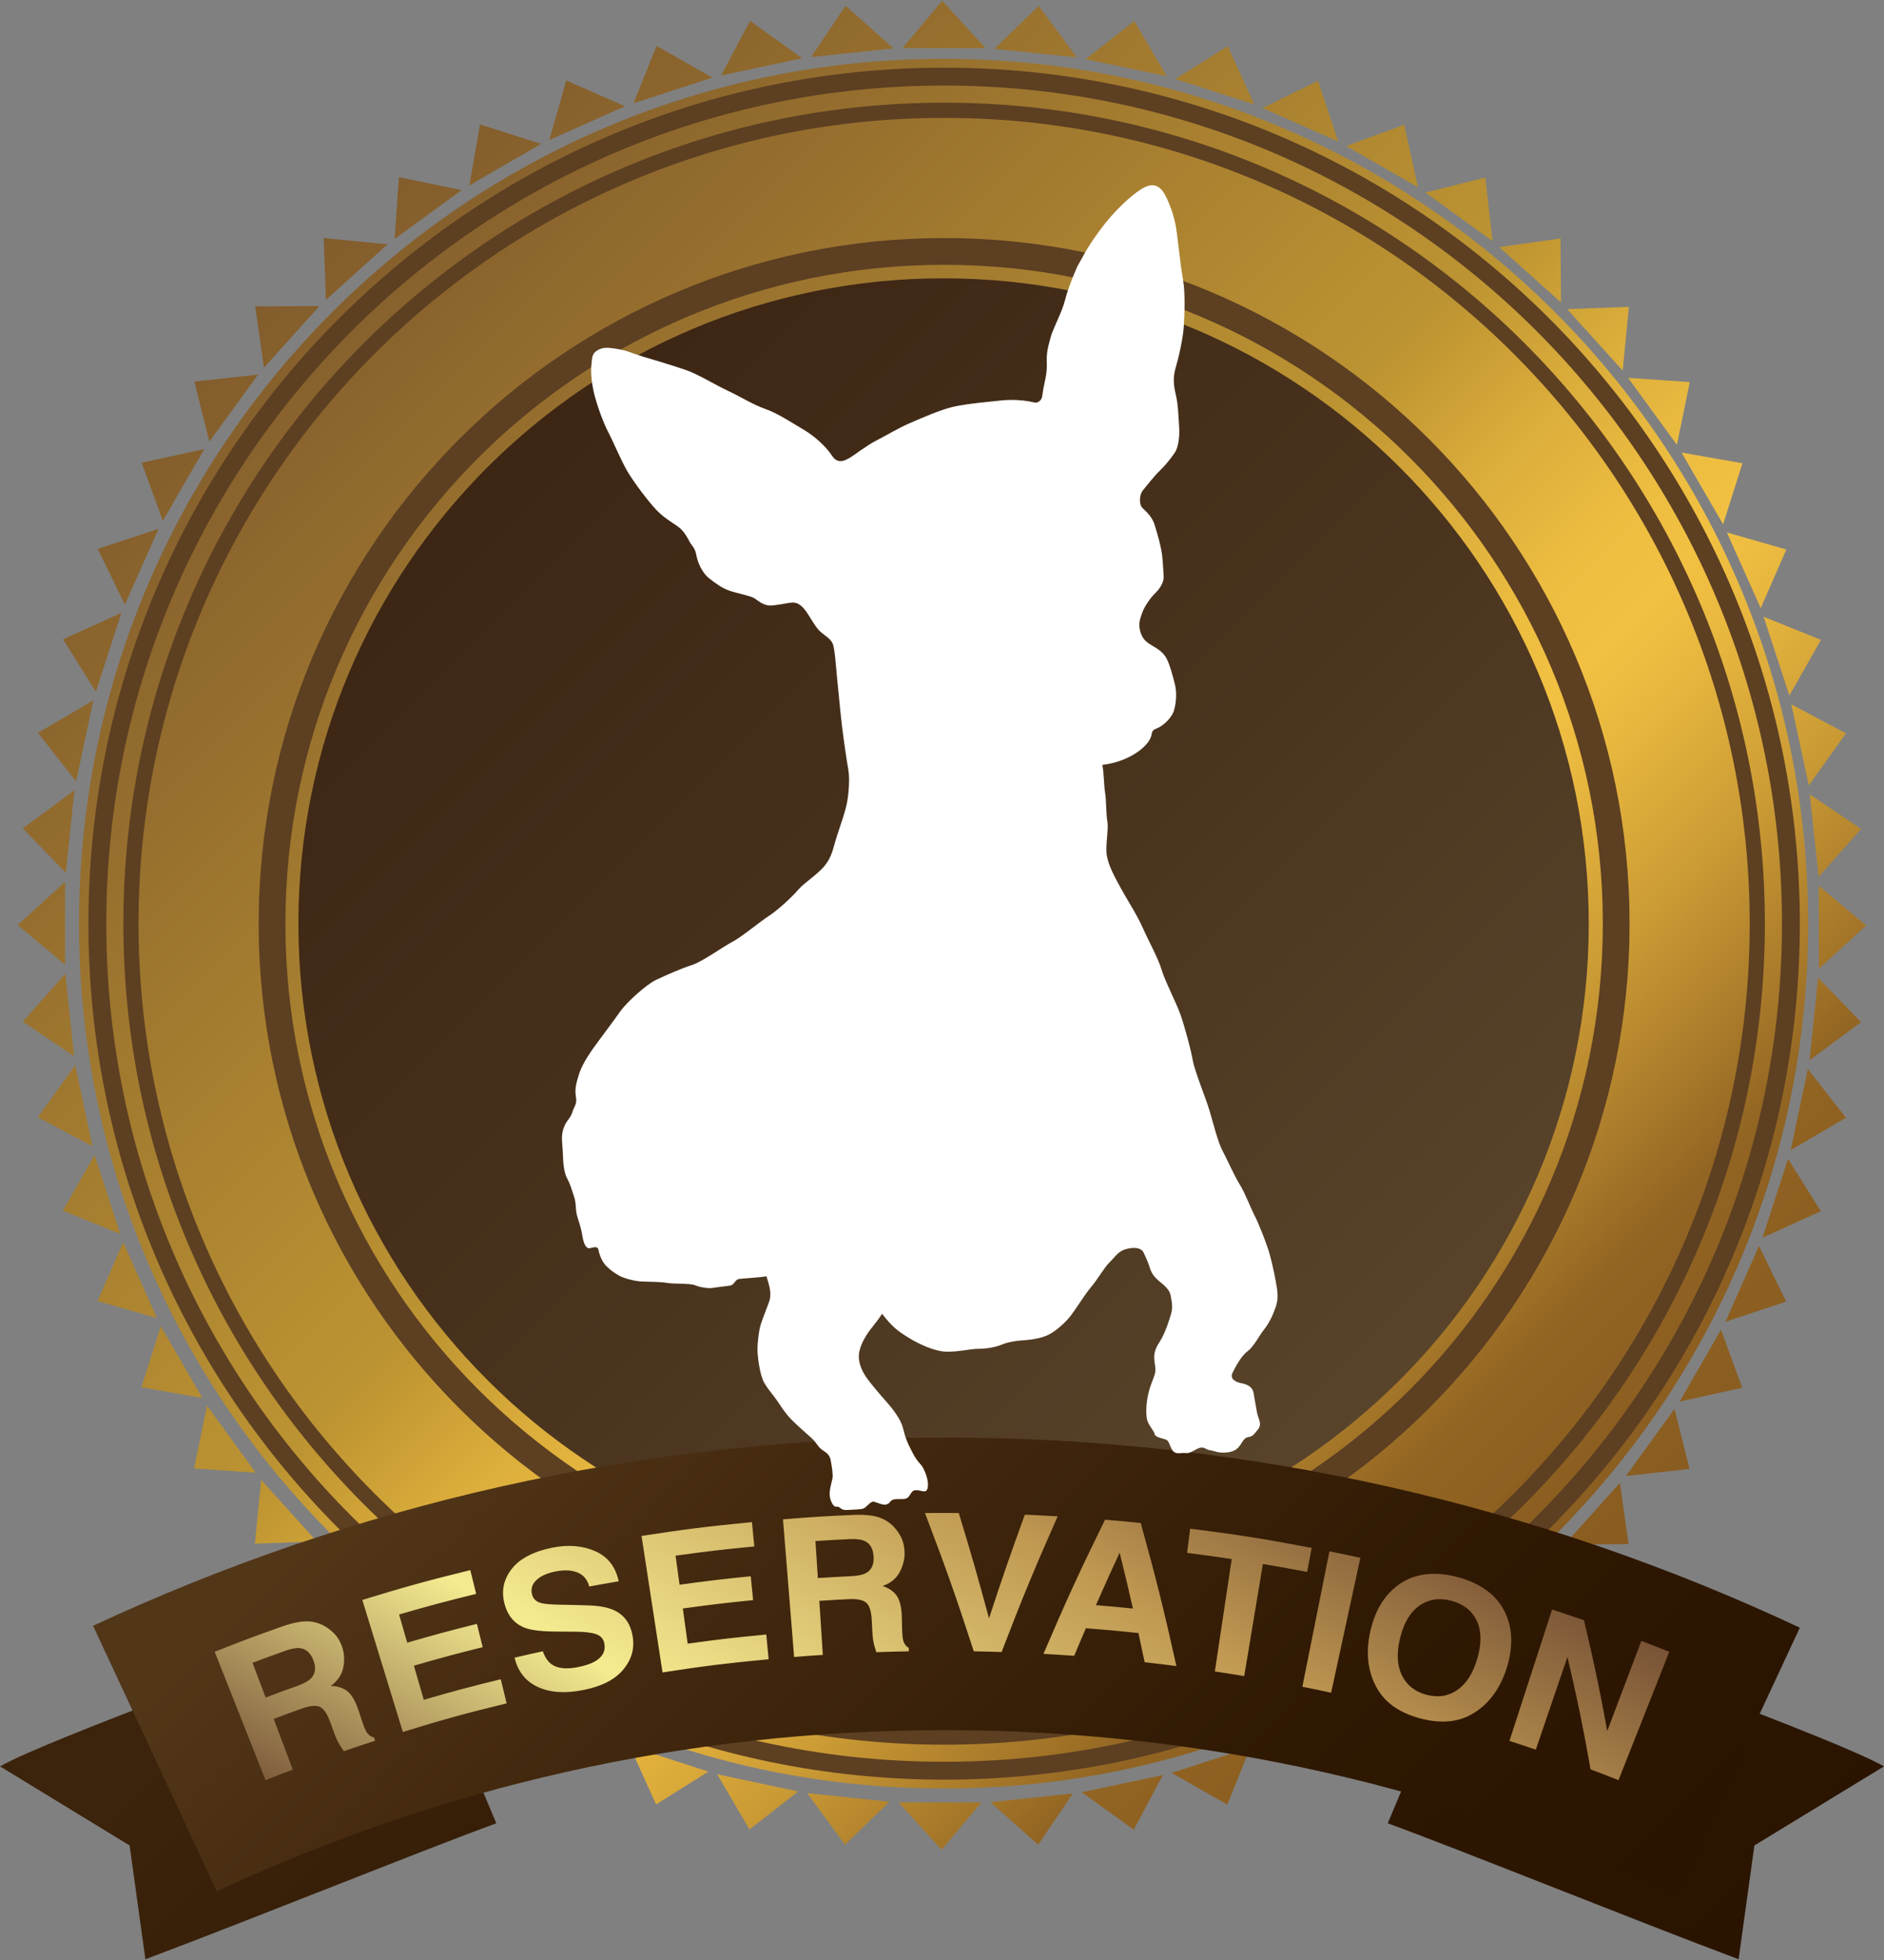
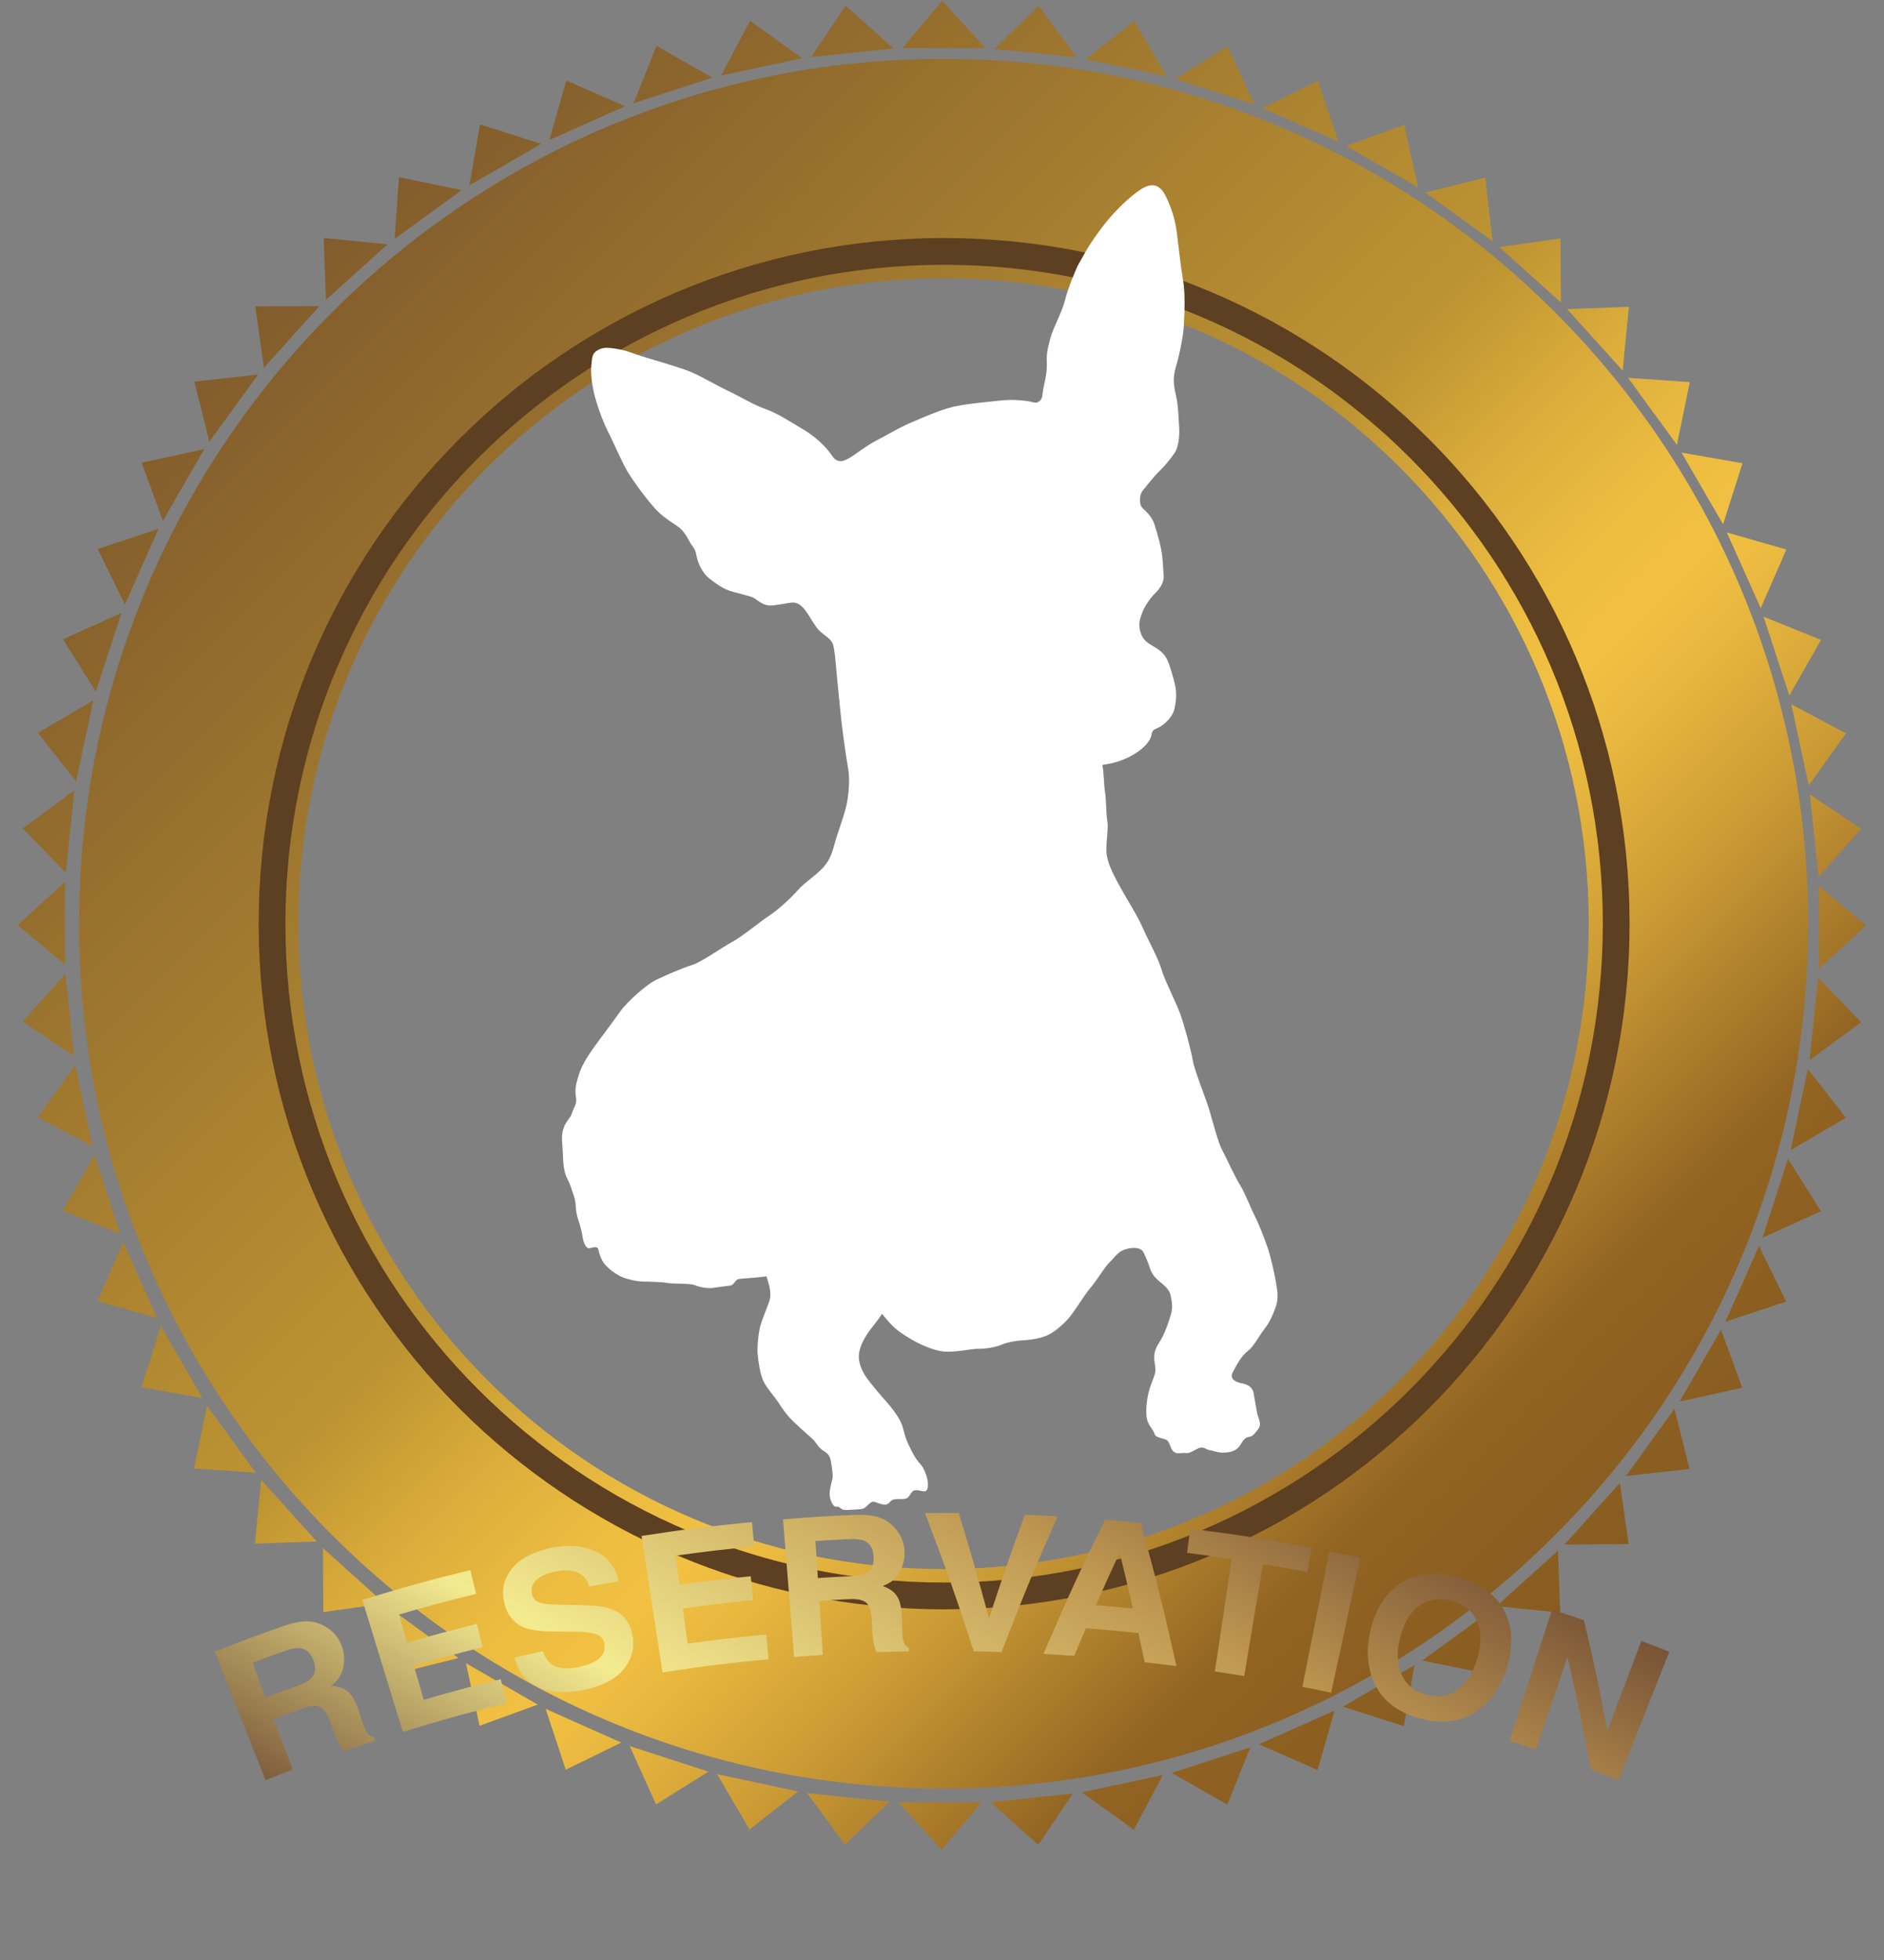
<svg xmlns="http://www.w3.org/2000/svg" id="uuid-c5277063-471c-4263-849f-fe3e1b78e5ce" data-name="logo-saisongroup" width="100" height="104" viewBox="0 0 100 104">
  <rect x="0" y="0" width="100" height="104" fill="#808080" stroke="none" />
  <defs>
    <linearGradient id="uuid-50934d88-b69a-48ba-901b-6e5b03bc0237" data-name="名称未設定グラデーション 16" x1="-766.486" y1="-530.705" x2="-765.305" y2="-530.705" gradientTransform="translate(-55527.224 -10032.109) rotate(-135) scale(60.619 -60.619)" gradientUnits="userSpaceOnUse">
      <stop offset="0" stop-color="#59442b" />
      <stop offset=".447" stop-color="#4a341e" />
      <stop offset="1" stop-color="#3c2513" />
    </linearGradient>
    <linearGradient id="uuid-ed2b36ea-0fc1-4262-9bd3-a1b7c42201f6" data-name="名称未設定グラデーション 17" x1="-769.075" y1="-520.808" x2="-767.895" y2="-520.808" gradientTransform="translate(-75616.416 -14486.649) rotate(-135) scale(82.998 -82.998)" gradientUnits="userSpaceOnUse">
      <stop offset="0" stop-color="#875a20" />
      <stop offset=".11" stop-color="#906322" />
      <stop offset=".126" stop-color="#926523" />
      <stop offset=".147" stop-color="#9d6f26" />
      <stop offset=".244" stop-color="#cb9b35" />
      <stop offset=".32" stop-color="#e7b63e" />
      <stop offset=".363" stop-color="#f2c142" />
      <stop offset=".41" stop-color="#ecbc40" />
      <stop offset=".473" stop-color="#dbad3b" />
      <stop offset=".544" stop-color="#c09632" />
      <stop offset=".551" stop-color="#bd9432" />
      <stop offset="1" stop-color="#825c2c" />
    </linearGradient>
    <linearGradient id="uuid-d335e008-42bf-4a6d-bb6b-d7e12a906734" data-name="名称未設定グラデーション 18" x1="-766.69" y1="-530.153" x2="-765.509" y2="-530.153" gradientTransform="translate(-56235.253 -10150.181) rotate(-135) scale(61.407 -61.407)" gradientUnits="userSpaceOnUse">
      <stop offset="0" stop-color="#2a1400" />
      <stop offset=".472" stop-color="#301903" />
      <stop offset=".927" stop-color="#3c230b" />
      <stop offset="1" stop-color="#3c230b" />
    </linearGradient>
    <linearGradient id="uuid-19aa0654-8767-485b-95ca-5359a7c71b21" data-name="名称未設定グラデーション 19" x1="-766.269" y1="-531.748" x2="-765.088" y2="-531.748" gradientTransform="translate(-53919.027 -9640.781) rotate(-135) scale(58.827 -58.827)" gradientUnits="userSpaceOnUse">
      <stop offset="0" stop-color="#2a1400" />
      <stop offset=".28" stop-color="#301903" />
      <stop offset=".668" stop-color="#42280e" />
      <stop offset=".926" stop-color="#523618" />
      <stop offset="1" stop-color="#523618" />
    </linearGradient>
    <linearGradient id="uuid-06b01f6a-d6a1-41ab-baf1-6e91090e31ef" data-name="名称未設定グラデーション 20" x1="38.537" y1="108.568" x2="60.114" y2="71.195" gradientUnits="userSpaceOnUse">
      <stop offset="0" stop-color="#7f5d3d" />
      <stop offset=".328" stop-color="#f4eb90" />
      <stop offset=".73" stop-color="#bf9751" />
      <stop offset="1" stop-color="#785336" />
    </linearGradient>
  </defs>
-   <path d="m85.99,49.078c0-19.761-16.019-35.78-35.78-35.78S14.429,29.317,14.429,49.078s16.021,35.78,35.78,35.78,35.78-16.019,35.78-35.78" style="fill: url(#uuid-50934d88-b69a-48ba-901b-6e5b03bc0237); stroke-width: 0px;" />
  <path d="m50.083,94.9c-25.343,0-45.889-20.546-45.889-45.889S24.739,3.121,50.083,3.121s45.891,20.546,45.891,45.891-20.546,45.889-45.891,45.889m34.246-45.889c0-18.914-15.331-34.244-34.246-34.244S15.839,30.097,15.839,49.011s15.333,34.244,34.244,34.244,34.246-15.331,34.246-34.244M47.902,2.555h4.406L50.01.039l-2.108,2.516Zm-4.853.474l4.379-.46-2.546-2.263-1.833,2.723Zm-4.776.978l4.306-.916-2.768-1.983-1.538,2.899Zm-4.649,1.473l4.188-1.36-2.961-1.685-1.226,3.045Zm-4.469,1.949l4.023-1.791-3.121-1.365-.901,3.156Zm-4.241,2.407l3.811-2.201-3.245-1.032-.567,3.233Zm-3.966,2.839l3.561-2.588-3.334-.686-.227,3.275Zm-3.647,3.235l3.269-2.946-3.388-.334.118,3.28Zm-3.291,3.6l2.945-3.271-3.405.02.46,3.251Zm-2.895,3.924l2.586-3.561-3.385.375.798,3.186Zm-2.47,4.204l2.2-3.811-3.325.727,1.125,3.084Zm-2.015,4.44l1.788-4.021-3.231,1.072,1.443,2.95Zm-1.543,4.627l1.36-4.186-3.101,1.403,1.742,2.783Zm-1.048,4.762l.913-4.304-2.938,1.72,2.025,2.585Zm-.547,4.846l.458-4.378-2.74,2.016,2.281,2.362Zm-.036,4.877v-4.401l-2.516,2.292,2.516,2.11Zm.474,4.853l-.46-4.376-2.263,2.541,2.723,1.835Zm.978,4.778l-.915-4.304-1.983,2.764,2.898,1.54Zm1.473,4.648l-1.36-4.186-1.685,2.956,3.045,1.23Zm1.951,4.469l-1.79-4.02-1.368,3.116,3.158.903Zm2.407,4.241l-2.201-3.811-1.032,3.241,3.233.57Zm2.836,3.966l-2.586-3.558-.69,3.33,3.276.228Zm3.237,3.648l-2.948-3.268-.335,3.385,3.283-.117Zm3.598,3.29l-3.27-2.941.02,3.399,3.25-.458Zm3.924,2.895l-3.558-2.583.373,3.378,3.185-.795Zm4.207,2.47l-3.811-2.198.725,3.321,3.086-1.123Zm4.438,2.016l-4.016-1.788,1.065,3.228,2.951-1.44Zm4.627,1.542l-4.183-1.357,1.4,3.096,2.783-1.74Zm4.763,1.049l-4.303-.913,1.716,2.934,2.586-2.022Zm4.845.546l-4.373-.458,2.011,2.738,2.361-2.28Zm4.877.036h-4.398l2.285,2.515,2.113-2.515Zm4.854-.473l-4.374.46,2.535,2.261,1.84-2.721Zm4.775-.978l-4.3.915,2.761,1.985,1.538-2.9Zm4.65-1.474l-4.181,1.361,2.955,1.683,1.226-3.045Zm4.469-1.95l-4.016,1.792,3.113,1.365.903-3.156Zm4.241-2.406l-3.806,2.202,3.238,1.03.568-3.231Zm3.966-2.837l-3.555,2.588,3.328.685.227-3.273Zm3.649-3.236l-3.265,2.945,3.381.335-.117-3.28Zm3.287-3.601l-2.938,3.271,3.398-.022-.46-3.25Zm2.897-3.924l-2.58,3.563,3.378-.378-.798-3.185Zm2.47-4.205l-2.195,3.813,3.32-.73-1.125-3.083Zm2.015-4.439l-1.783,4.021,3.225-1.072-1.442-2.95Zm1.541-4.627l-1.353,4.186,3.096-1.405-1.743-2.781Zm1.051-4.762l-.91,4.304,2.933-1.72-2.023-2.585Zm.545-4.845l-.452,4.374,2.735-2.016-2.283-2.358Zm.034-4.877l.008,4.399,2.51-2.293-2.518-2.107Zm-.473-4.853l.467,4.373,2.256-2.539-2.723-1.833Zm-.98-4.776l.925,4.301,1.975-2.763-2.9-1.538Zm-1.473-4.649l1.368,4.18,1.678-2.953-3.046-1.226Zm-1.95-4.471l1.798,4.016,1.36-3.113-3.158-.903Zm-2.407-4.239l2.208,3.804,1.027-3.238-3.235-.567Zm-2.837-3.966l2.593,3.553.682-3.328-3.275-.225Zm-3.237-3.648l2.951,3.263.33-3.381-3.281.118Zm-3.602-3.29l3.278,2.936-.025-3.396-3.253.46Zm-3.922-2.894l3.566,2.577-.382-3.375-3.184.798Zm-4.204-2.47l3.816,2.19-.733-3.316-3.083,1.126Zm-4.439-2.014l4.024,1.778-1.075-3.223-2.95,1.445Zm-4.627-1.541l4.191,1.348-1.41-3.091-2.781,1.743Zm-4.762-1.05l4.308.903-1.723-2.928-2.585,2.025Zm-4.846-.546l4.379.449-2.02-2.732-2.36,2.283Z" style="fill: url(#uuid-ed2b36ea-0fc1-4262-9bd3-a1b7c42201f6); stroke-width: 0px;" />
  <path d="m85.785,49.011h.71c-.001-20.091-16.289-36.38-36.38-36.38-20.096 0-36.384,16.289-36.385,36.38.001,20.093,16.289,36.381,36.385,36.381,20.091-.001,36.379-16.288,36.38-36.381h-1.419c-0,9.657-3.912,18.393-10.24,24.722-6.329,6.328-15.065,10.24-24.721,10.24-9.658-0-18.395-3.912-24.725-10.24-6.329-6.329-10.241-15.066-10.241-24.722 0-9.656,3.912-18.392,10.241-24.721,6.33-6.328,15.067-10.24,24.725-10.24,9.656 0,18.392,3.912,24.721,10.24,6.328,6.329,10.24,15.065,10.24,24.721h.71Z" style="fill: #5d3f21; stroke-width: 0px;" />
-   <path d="m95.059,49.011h.473c-0-25.083-20.336-45.419-45.419-45.419-25.085 0-45.419,20.336-45.419,45.419 0,25.085,20.334,45.419,45.419,45.419,25.083-0,45.419-20.334,45.419-45.419h-.947c-0,12.283-4.977,23.398-13.026,31.447-8.05,8.049-19.165,13.025-31.446,13.025-12.283-0-23.398-4.977-31.447-13.025-8.049-8.049-13.025-19.164-13.025-31.447 0-12.282,4.977-23.397,13.025-31.446,8.049-8.049,19.165-13.026,31.447-13.026,12.282 0,23.397,4.977,31.446,13.026,8.049,8.05,13.026,19.165,13.026,31.446h.473Z" style="fill: #5d3f21; stroke-width: 0px;" />
-   <path d="m93.274,49.011h.403c-0-24.059-19.504-43.562-43.562-43.562-24.061 0-43.567,19.502-43.567,43.562 0,24.061,19.506,43.565,43.567,43.565,24.058-0,43.562-19.504,43.562-43.565h-.805c-0,11.809-4.785,22.497-12.524,30.236-7.739,7.739-18.426,12.524-30.233,12.524-11.809-0-22.497-4.785-30.237-12.524-7.739-7.739-12.525-18.427-12.525-30.236 0-11.809,4.786-22.495,12.525-30.234,7.74-7.738,18.428-12.523,30.237-12.523,11.808 0,22.494,4.785,30.233,12.523,7.738,7.739,12.523,18.425,12.524,30.234h.403Z" style="fill: #5d3f21; stroke-width: 0px;" />
-   <path d="m0,93.726c2.683-1.51,15.436-6.041,21.477-8.557l4.866,11.578c-3.693,1.342-13.255,5.201-18.626,7.214l-.838-6.039-6.879-4.196m100,0c-2.683-1.51-15.436-6.041-21.477-8.557l-4.864,11.578c3.689,1.342,13.253,5.201,18.624,7.214l.838-6.039,6.879-4.196" style="fill: url(#uuid-d335e008-42bf-4a6d-bb6b-d7e12a906734); stroke-width: 0px;" />
-   <path d="m50.132,91.803c13.886,0,27.045,3.106,38.833,8.652l6.567-14.088c-13.783-6.468-29.168-10.089-45.401-10.089-16.15,0-31.461,3.584-45.191,9.99l6.569,14.087c11.73-5.483,24.817-8.552,38.622-8.552" style="fill: url(#uuid-19aa0654-8767-485b-95ca-5359a7c71b21); stroke-width: 0px;" />
  <path d="m31.389,19.366c-.045.495.035,1.068.163,1.582.128.515.44,1.418.732,1.98.292.562.69,1.525,1.018,2.083.328.555,1.083,1.572,1.553,2.063.47.493,1.057.771,1.29 1.0.23.228.35.475.465.685.112.21.281.295.353.705.073.408.318.94.675,1.222.357.283.707.527,1.075.655.367.127,1.081.268,1.295.385.212.115.5.448.992.4.488-.048.817-.145,1.083-.153.267-.008.493.182.693.452.2.274.435.73.672.995.24.265.613.428.742.713.127.283.178,1.233.233,1.76.055.527.18,1.885.26,2.561.08.675.253,1.872.345,2.393.09.52.012,1.377-.093,1.855-.108.48-.315,1.053-.513,1.663-.2.61-.238,1.04-.613,1.527-.373.488-1.102.923-1.451,1.33-.35.407-1.075,1.072-1.558,1.385-.482.315-1.483,1.145-1.945,1.378-.453.233-1.577,1.045-2.12,1.218-.545.173-1.435.56-1.93.8-.493.24-1.521,1.15-1.89,1.675-.368.525-1.145,1.545-1.483,2.025-.337.482-.6.95-.718,1.355-.122.403-.217.728-.145,1.136.072.408-.102.515-.197.84-.097.323-.313.4-.465.849-.15.448-.042.851-.03,1.347.012.497.058.987.228,1.302.172.315.205.501.357.935.153.432.045.682.21,1.188.167.508.193.658.252.991.058.335.187.62.372.587.187-.032.433-.153.476.108.048.258.188.618.418.845.233.227.41.35.665.497s.86.308,1.243.317c.383.01 1.0.015,1.317.075.315.058,1.228.013,1.48.122.248.11.72.182.943.141.223-.04.75-.093.938-.127.185-.033.25-.313.435-.345.188-.035,1.025-.065,1.47-.145.167.507.282.948.155,1.313-.125.368-.37.947-.465,1.272-.097.323-.188,1.106-.16,1.485s.135,1.202.357,1.587c.22.382.503.676.71.986.208.309.423.655.748.979.325.327.732.676,1.052.965.318.29.313.483.657.69.343.208.347.438.38.622.033.187.112.633.07.832-.043.2-.188.687-.14.945.045.262.178.583.365.55.185-.033.188.197.528.175.342-.022.765-.02.905-.083.143-.063.358-.37.511-.358.157.01.5.218.717.141.217-.077.147-.255.488-.276.34-.023.547.057.698-.163.153-.218.172-.337.447-.308.273.029.492.183.543-.172.052-.355-.143-.819-.258-1.028-.113-.21-.275-.258-.567-.82-.29-.562-.367-.778-.497-1.293-.127-.513-.662-1.148-.9-1.413-.238-.263-.723-.832-.972-1.168-.255-.34-.436-.73-.465-1.108-.028-.378.13-.79.398-1.22.27-.43.503-.625.833-1.143.547.708.853.923,1.328,1.221.473.3,1.147.641,1.782.76.633.118,1.625-.133,2.01-.123.385.008.942-.09,1.226-.218.283-.125.806-.217,1.071-.227.267-.008.795-.063,1.226-.217.433-.152.931-.585,1.252-.948.32-.365.82-1.216,1.168-1.626.352-.405.732-1.085,1.027-1.368.295-.282.432-.573.875-.69.44-.117.793-.063.913.183.12.248.247.531.337.823.09.29.242.493.512.715.268.222.537.442.588.74.05.297.142.587.022.99-.12.406-.272.855-.442,1.19-.17.338-.398.572-.443.962-.047.392.125.707.027,1.032-.095.322-.242.578-.35,1.057-.107.478-.133.983-.073,1.316.06.335.378.623.41.81.033.186.463.225.63.31.17.087.198.463.378.623.182.16.428.04.665.077.237.033.533-.248.755-.286.223-.042.287.102.523.137.237.035.41.158.865.117.452-.043.61-.223.733-.398.122-.177.202-.382.425-.42.223-.04.253-.083.505-.395.252-.313.013-.578-.045-.913-.06-.335-.132-.742-.183-1.042-.053-.298-.31-.443-.627-.502-.318-.06-.655-.23-.483-.568.17-.337.457-.885.797-1.137.337-.252.588-.793.872-1.15.282-.357.475-.773.627-1.222.152-.448.087-.821-.007-1.341-.092-.52-.265-1.295-.427-1.765-.16-.47-.447-1.225-.678-1.681-.237-.457-.53-1.248-.793-1.663-.263-.412-.71-1.408-.935-1.828-.228-.42-.485-1.448-.68-2.105-.19-.655-.787-2.083-.891-2.678-.105-.595-.433-1.801-.662-2.451-.232-.65-.807-1.736-.992-2.355-.185-.62-.692-1.528-1.008-2.238-.317-.712-.84-1.502-1.18-2.131-.342-.63-.625-1.155-.717-1.673-.093-.52.098-1.398.027-1.808-.073-.41-.057-1.178-.122-1.55-.065-.371-.052-.95-.145-1.47.788-.1,1.358-.355,1.77-.62.415-.265.772-.632.83-.95.058-.317.14-.293.387-.413.248-.122.717-.51.828-.952.115-.442.14-.945.025-1.385-.115-.438-.243-.953-.422-1.305-.177-.353-.477-.53-.777-.707-.298-.177-.518-.33-.635-.77-.115-.44.025-.733.128-1.02.102-.285.438-.766.637-.955.198-.19.515-.552.482-.966-.035-.417-.04-.875-.112-1.283-.073-.41-.182-.813-.362-1.395-.178-.58-.603-.813-.708-.985-.108-.173-.113-.631.077-.857.192-.227.595-.758.892-1.04.293-.282.546-.595.791-.945.245-.35.275-1.045.24-1.46-.035-.417-.035-1.067-.177-1.657-.143-.588-.133-.973.01-1.458.145-.486.385-1.525.42-2.183.04-.658.078-1.738-.038-2.408-.12-.668-.23-1.723-.332-2.51-.098-.788-.313-1.363-.56-1.895-.248-.531-.605-.813-1.168-.523-.563.292-1.28.993-1.73,1.495-.447.5-1.067,1.338-1.445,2.018l-.378.678s-.47,1.042-.648,1.763c-.18.723-.625,1.453-.788,2.056-.16.603-.203.801-.185,1.336.018.535-.127,1.018-.185,1.337-.063.317-.027.503-.193.646-.165.145-.253.083-.57.023-.318-.058-.901-.108-1.466-.048-.565.062-1.848.173-2.548.335-.702.161-1.695.605-2.303.865-.603.26-1.227.64-1.79.93-.561.292-1.098.73-1.375.893-.278.167-.66.385-.975-.095-.315-.482-.912-1.028-1.508-1.381-.602-.355-1.381-.87-2.035-1.098-.653-.23-1.26-.622-1.97-.957-.712-.335-1.573-.873-2.226-1.103-.653-.228-1.706-.541-2.273-.71-.567-.17-.822-.317-1.375-.41-.553-.093-.783-.092-1.062.072-.278.163-.282.357-.32.785" style="fill: #fff; stroke-width: 0px;" />
  <path d="m16.331,86.031c.321.013.615.095.882.244.221.123.413.276.578.459.165.184.291.413.38.687.108.331.123.686.048,1.065s-.295.702-.661.973c.386.012.69.115.911.306.221.191.41.53.57,1.018.061.187.092.281.154.468.104.318.189.529.252.634.1.166.235.269.408.306l.057.175c-.664.215-.996.326-1.657.554-.099-.138-.174-.25-.225-.337-.107-.18-.197-.373-.27-.575-.093-.256-.14-.384-.233-.64-.16-.44-.342-.706-.549-.799-.207-.093-.526-.064-.953.089-.6.216-.899.326-1.497.552.406,1.075.609,1.613,1.015,2.688-.581.219-.87.331-1.448.56-1.079-2.725-1.619-4.088-2.697-6.813,1.455-.576,2.187-.85,3.658-1.37.529-.176.955-.256,1.276-.242Zm-2.927,2.201c.278.737.417,1.105.696,1.842.666-.252,1-.374,1.669-.614.332-.119.569-.244.71-.377.249-.234.308-.545.174-.934-.144-.42-.386-.652-.727-.695-.191-.024-.45.021-.777.137-.7.25-1.049.378-1.746.641Zm11.56-4.92c-2.306.567-3.453.884-5.732,1.583.86,2.802,1.29,4.203,2.15,7.005,2.19-.672,3.293-.976,5.51-1.516-.125-.512-.187-.768-.312-1.28-1.641.4-2.459.618-4.087,1.09-.21-.724-.315-1.086-.524-1.809,1.455-.422,2.186-.619,3.652-.984-.123-.494-.185-.741-.308-1.235-1.485.37-2.225.57-3.698.997-.173-.598-.26-.897-.433-1.495,1.63-.472,2.449-.691,4.092-1.095-.124-.504-.186-.756-.31-1.26Zm2.35,4.646c.173.742.59,1.259,1.242,1.559.651.3,1.455.348,2.423.155.948-.189,1.642-.539,2.09-1.066.448-.528.623-1.12.513-1.78-.108-.645-.416-1.1-.933-1.359-.332-.168-.807-.264-1.423-.283-.562-.018-.844-.025-1.409-.035-.544-.008-.907-.035-1.086-.085-.277-.072-.444-.237-.499-.492-.06-.279.02-.524.244-.735.224-.21.553-.36.985-.448.389-.079.726-.082,1.011-.011.427.107.695.377.804.805.624-.116.937-.171,1.562-.277-.159-.763-.568-1.298-1.236-1.594-.668-.296-1.431-.363-2.277-.193-1.014.203-1.736.585-2.159,1.125-.423.539-.555,1.131-.407,1.77.163.701.541,1.155,1.128,1.37.347.13.943.189,1.786.19.343.001.514.002.856.005.5.002.875.048,1.117.134.244.087.389.253.433.492.074.407-.098.727-.515.96-.22.123-.517.221-.891.295-.626.125-1.097.072-1.419-.168-.176-.132-.324-.355-.444-.672-.6.13-.899.198-1.497.337Zm12.598-7.192c-2.35.227-3.523.374-5.86.733.446,2.897.669,4.345,1.114,7.242,2.246-.346,3.374-.485,5.632-.699-.05-.525-.075-.787-.124-1.312-1.672.158-2.507.255-4.173.485-.103-.746-.154-1.12-.257-1.866,1.49-.205,2.236-.294,3.731-.444-.051-.506-.076-.76-.127-1.266-1.514.151-2.269.241-3.778.449-.085-.617-.128-.925-.212-1.542,1.668-.23,2.505-.328,4.179-.49-.05-.516-.075-.775-.125-1.291Zm6.763-.245c.299.106.554.27.763.49.174.182.311.384.415.607.103.224.156.48.162.768.007.348-.081.692-.261,1.032-.18.34-.48.585-.903.737.361.124.619.312.773.558.154.247.235.627.246,1.14.004.197.006.295.011.492.007.334.027.561.056.68.046.188.145.326.298.412l.003.184c-.69.013-1.035.022-1.724.046-.053-.161-.092-.29-.116-.388-.049-.204-.079-.414-.09-.629-.014-.272-.021-.408-.036-.68-.024-.468-.12-.775-.289-.924-.169-.15-.478-.215-.925-.193-.628.031-.942.049-1.569.09.074,1.147.112,1.72.186,2.868-.61.04-.914.062-1.524.111-.236-2.922-.354-4.382-.59-7.304,1.534-.124,2.302-.172,3.839-.239.55-.014.975.035,1.274.141Zm-3.392,1.249c.051.786.077,1.179.128,1.964.7-.045,1.05-.065,1.75-.099.347-.017.607-.067.778-.153.303-.151.447-.431.433-.842-.016-.444-.177-.737-.486-.877-.173-.079-.431-.112-.772-.096-.732.035-1.098.055-1.829.103Zm9.213,4.104c-.605-2.241-.926-3.36-1.605-5.591-.718-.006-1.076-.006-1.794 0,1.113,2.922,1.631,4.39,2.591,7.338.59.01.885.018,1.476.037,1.114-2.897,1.71-4.337,2.976-7.199-.697-.041-1.046-.058-1.743-.088-.798,2.194-1.178,3.295-1.901,5.502Zm6.157-5.237c.758.063,1.137.098,1.895.174.838,3.031,1.217,4.55,1.895,7.593-.673-.087-1.01-.127-1.685-.202-.13-.621-.196-.931-.332-1.551-1.114-.118-1.671-.169-2.787-.255-.252.585-.377.877-.622,1.464-.652-.047-.979-.068-1.631-.104,1.228-2.868,1.882-4.292,3.268-7.119Zm-.482,4.534c.786.064,1.178.1,1.963.18-.27-1.187-.411-1.78-.704-2.965-.515,1.111-.767,1.668-1.259,2.785Zm5.001-4.061c-.065.515-.098.772-.163,1.287.949.12,1.423.186,2.369.328-.358,2.385-.537,3.578-.895,5.964.624.094.935.143,1.558.247.397-2.38.595-3.569.992-5.948.94.157,1.41.24,2.347.419.097-.51.146-.764.243-1.274-2.57-.489-3.861-.694-6.449-1.021Zm9.035,1.548c-.656-.142-.984-.21-1.642-.342-.575,2.874-.862,4.311-1.437,7.185.612.122.917.186,1.527.318.621-2.865.931-4.297,1.552-7.162Zm5.779,8.372c-.706.36-1.58.426-2.618.146-1.038-.28-1.757-.779-2.184-1.443-.55-.855-.737-1.929-.441-3.211.302-1.309.963-2.188,1.869-2.664.715-.375,1.658-.473,2.778-.17,1.121.303,1.889.861,2.319,1.547.544.867.671,1.959.274,3.242-.39,1.256-1.091,2.091-1.997,2.552Zm-.646-1.349c.482-.327.843-.885,1.074-1.676.231-.789.226-1.454-.024-1.992-.25-.539-.698-.898-1.339-1.071-.641-.173-1.212-.089-1.702.249-.489.337-.831.908-1.03,1.71-.198.8-.165,1.464.091,1.991.256.525.686.868,1.296,1.032.609.165,1.152.085,1.633-.242Zm2.779,2.693c.561.182.84.275,1.399.466.672-1.968,1.008-2.952,1.68-4.92.558,2.388.803,3.582,1.227,5.965.594.224.89.339,1.482.573,1.079-2.725,1.619-4.088,2.697-6.813-.593-.235-.889-.349-1.484-.575-.724,1.911-1.085,2.867-1.809,4.779-.431-2.348-.678-3.525-1.237-5.878-.675-.232-1.014-.345-1.692-.565-.905,2.788-1.358,4.182-2.263,6.97Z" style="fill: url(#uuid-06b01f6a-d6a1-41ab-baf1-6e91090e31ef); stroke-width: 0px;" />
</svg>